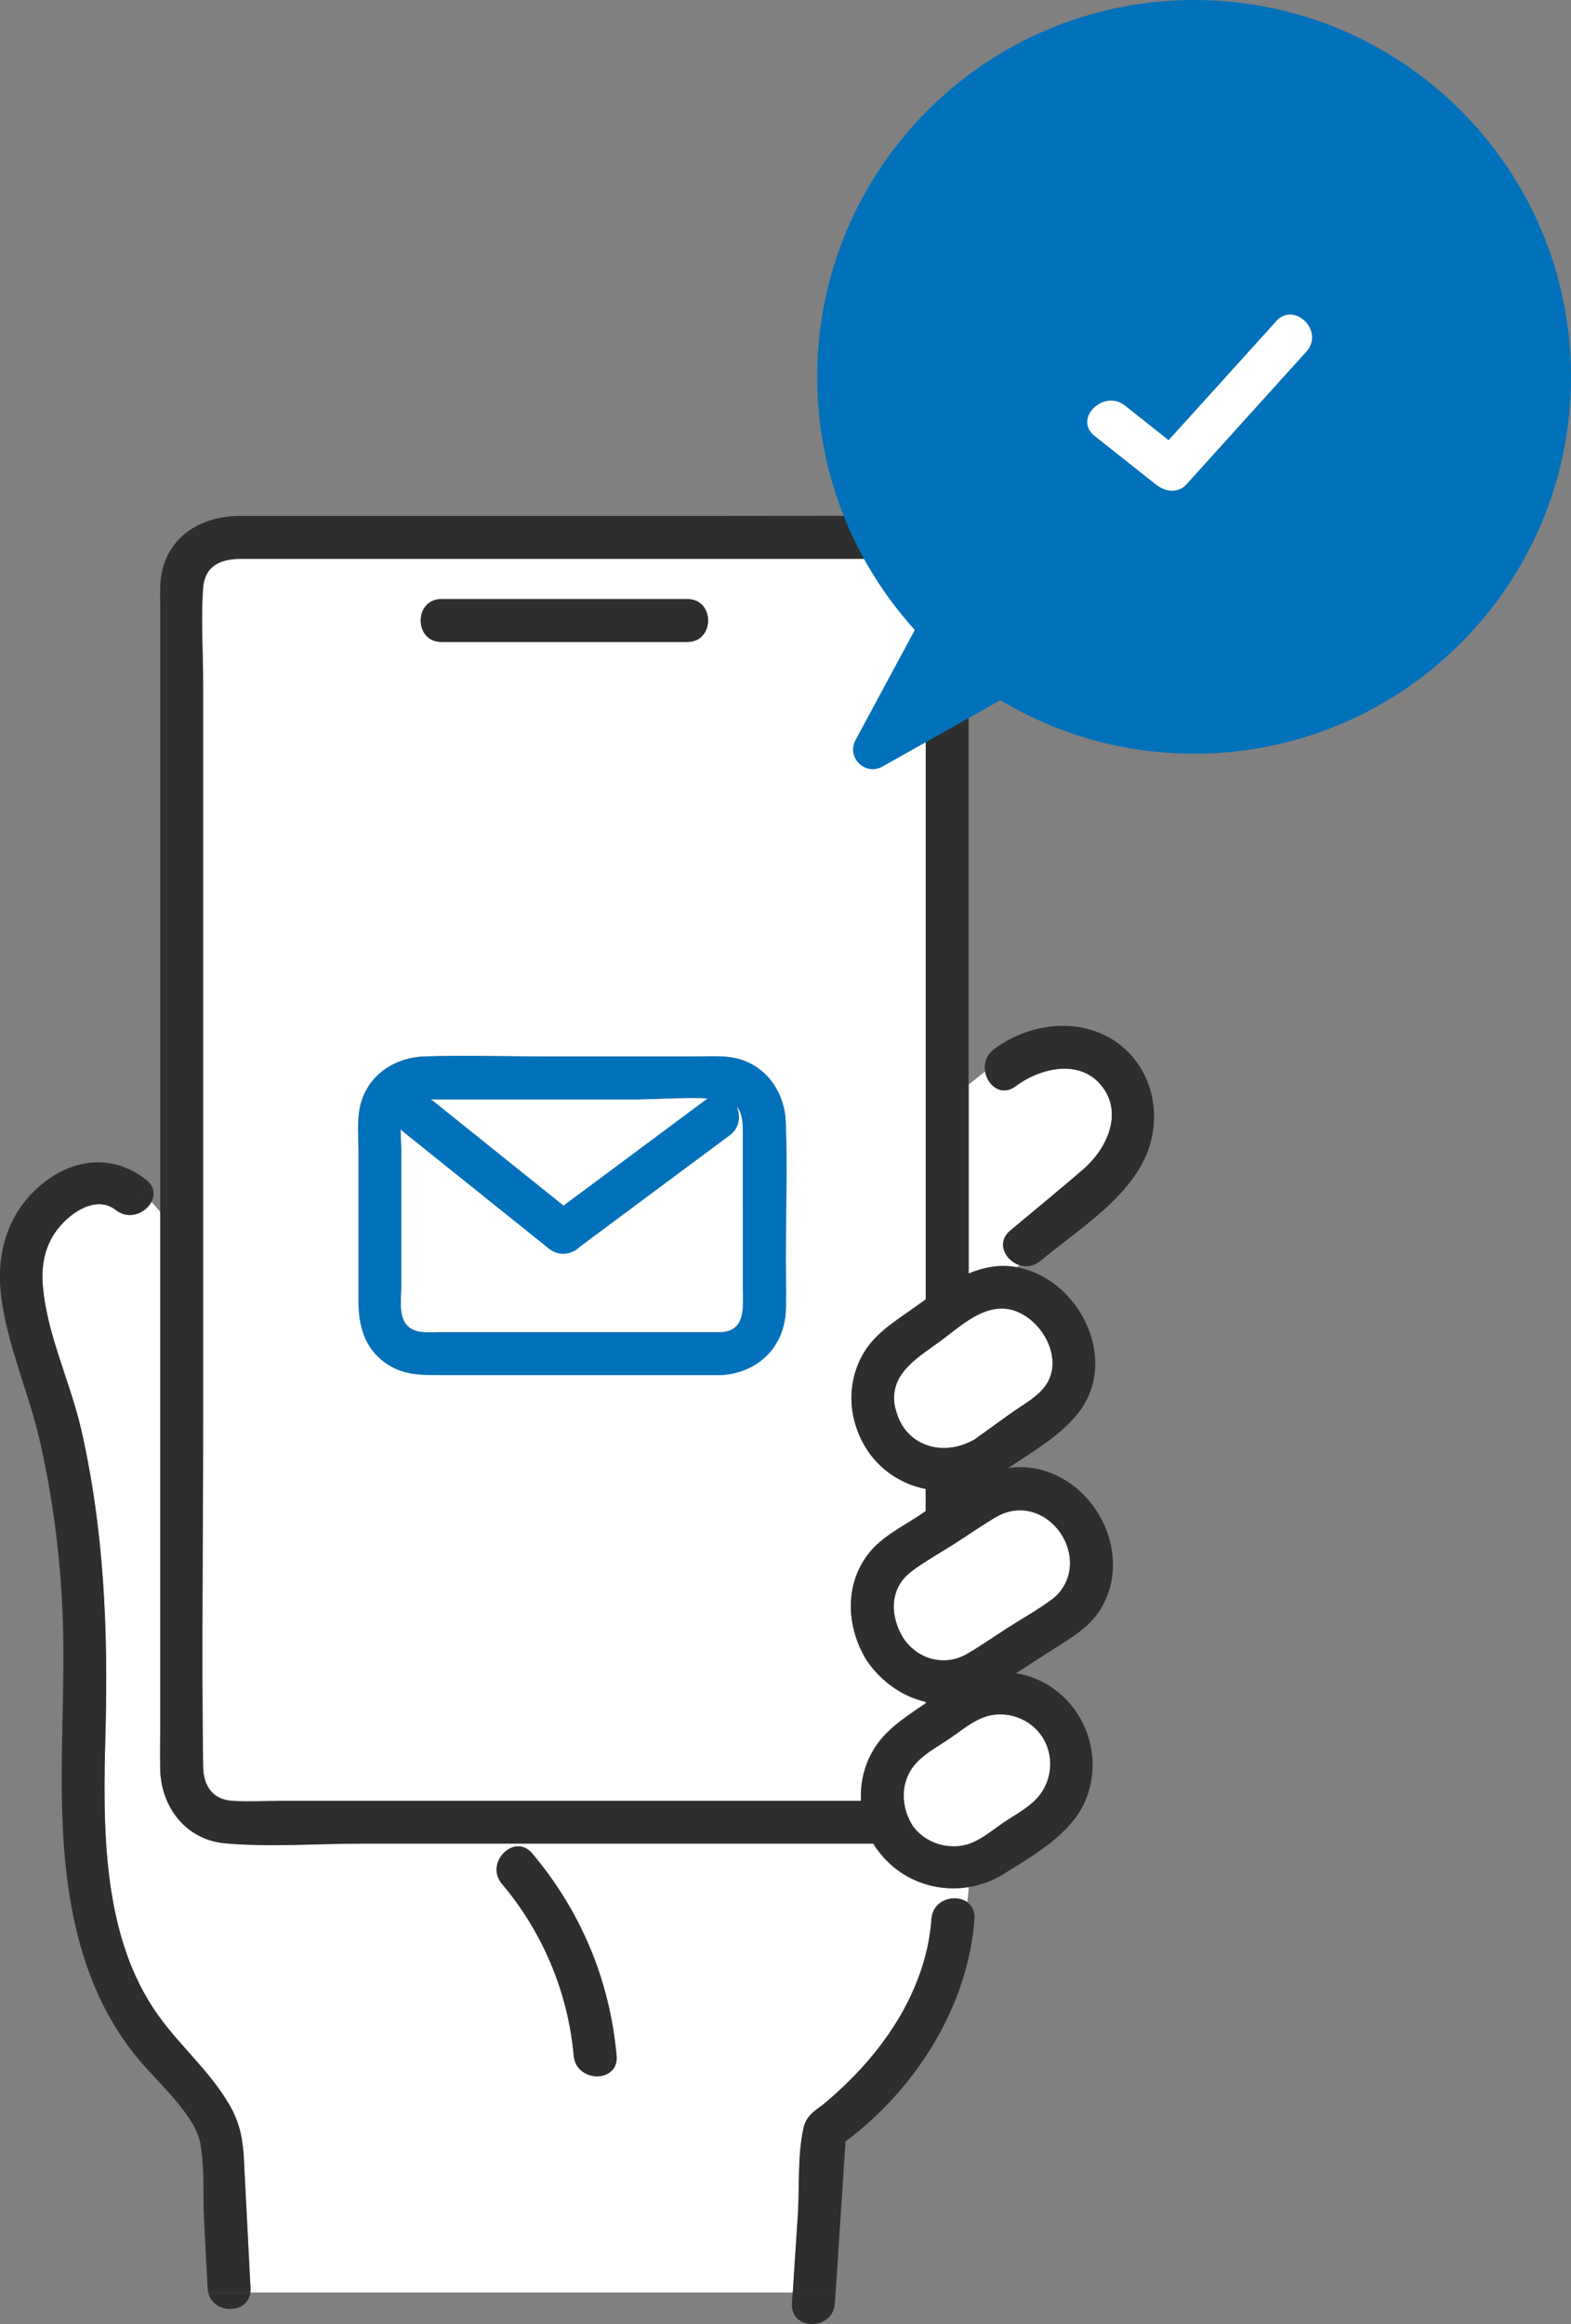
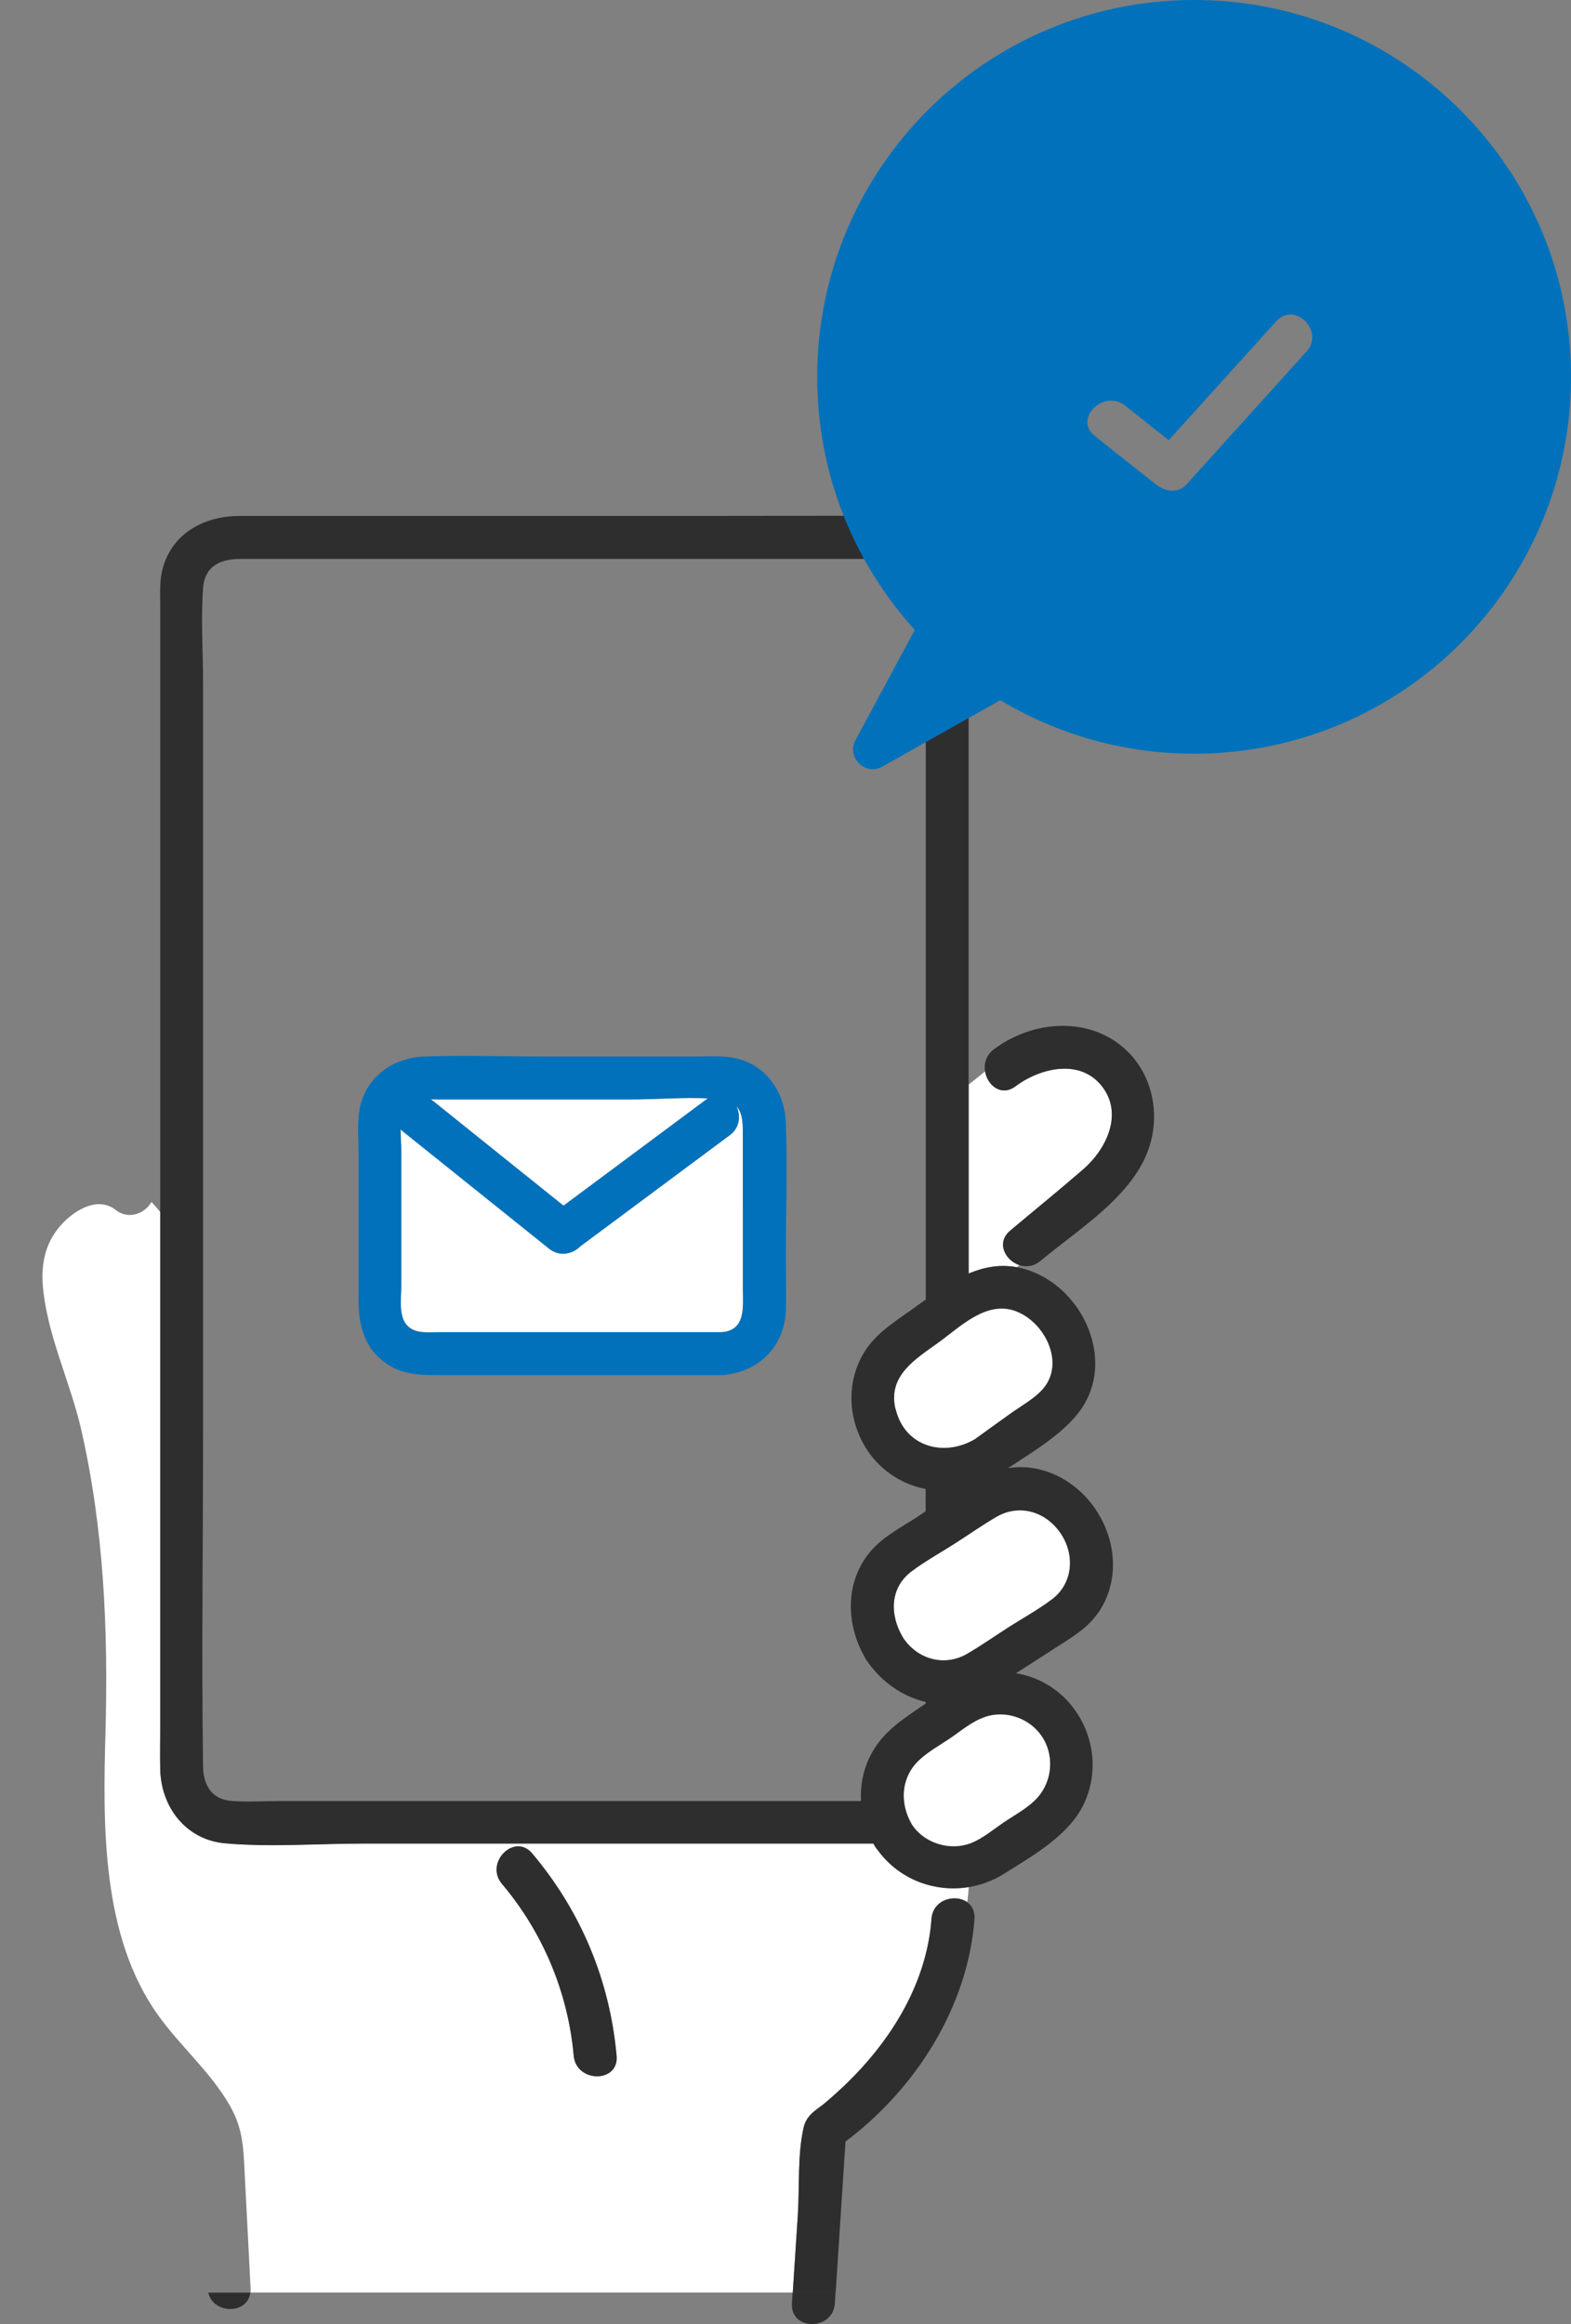
<svg xmlns="http://www.w3.org/2000/svg" viewBox="0 0 117.67 174.06">
  <rect x="0" y="0" width="117.67" height="174.06" fill="#808080" stroke="none" />
  <g fill="#fff">
    <path d="m76.16 94.91.19-.16c-1.05-.35-1.75-1.68-.68-2.58 1.82-1.53 3.67-3.03 5.47-4.59 1.68-1.46 2.99-4.04 1.49-6.11-1.62-2.24-4.69-1.51-6.56-.11-1.06.8-2.1-.07-2.28-1.12l-1.23.99v14.15c1.14-.48 2.33-.71 3.61-.47z" />
    <path d="m60.2 159.31c.22-.95 1.05-1.37 1.47-1.71 1.02-.85 1.99-1.76 2.89-2.75 2.81-3.09 4.9-6.92 5.21-11.14.11-1.47 1.79-1.89 2.68-1.25.05-.38.09-.75.11-1.13-2.56.42-5.22-.57-6.83-2.8-.07-.08-.13-.16-.19-.26-.04-.07-.08-.13-.11-.2h-38.32c-3.37 0-6.87.27-10.24-.02-2.96-.26-4.82-2.74-4.87-5.59-.02-.99 0-1.97 0-2.96v-38.73c-.21-.26-.43-.51-.66-.75-.44.83-1.68 1.38-2.66.61-1.32-1.04-2.99-.05-3.97.97-1.26 1.31-1.65 2.93-1.5 4.71.31 3.67 2.05 7.17 2.87 10.75 1.71 7.48 2.03 15.06 1.82 22.7-.19 6.97-.31 15.24 3.95 21.18 1.67 2.33 3.92 4.24 5.36 6.75.8 1.4.99 2.63 1.07 4.17.16 3.17.33 6.35.49 9.52 0 .11 0 .22-.01.32h40.62c.13-1.95.25-3.9.38-5.85.14-2.09-.03-4.5.44-6.55zm-17.22-5.35c-.43-4.73-2.32-9.25-5.38-12.88-1.32-1.57.94-3.85 2.27-2.27 3.66 4.33 5.81 9.5 6.32 15.15.19 2.06-3.02 2.04-3.21 0z" />
-     <path d="m69.34 127.56v-.12c-1.76-.4-3.31-1.5-4.34-2.99-.05-.06-.09-.12-.13-.19-.05-.07-.08-.14-.12-.21-1.36-2.41-1.46-5.45.3-7.7.93-1.19 2.33-1.92 3.58-2.72.23-.15.47-.31.7-.47v-1.67c-2.48-.49-4.62-2.29-5.35-5.14-.47-1.84-.14-3.85.96-5.42.92-1.31 2.31-2.13 3.59-3.05.27-.19.54-.39.81-.58v-47.2c0-2.03.17-4.14 0-6.17-.17-2.01-1.8-2.1-3.33-2.1h-47.95c-1.46 0-2.72.46-2.84 2.19-.17 2.36 0 4.79 0 7.15v55.87c0 8.41-.12 16.84 0 25.25.02 1.37.64 2.47 2.19 2.57 1.19.08 2.41 0 3.6 0h43.48c-.06-1.08.14-2.16.6-3.2.74-1.64 2.05-2.62 3.48-3.6.26-.17.51-.35.77-.52zm-36.28-82.69h18.43c2.07 0 2.06 3.21 0 3.21h-18.43c-2.07 0-2.06-3.21 0-3.21zm25.79 53.25c-.1 2.63-1.89 4.49-4.42 4.82-.12.03-.25.04-.38.04-.08 0-.15 0-.23 0h-21.08c-1.38 0-2.66-.05-3.85-.89-1.58-1.1-2.04-2.81-2.04-4.62v-11.13c0-1.18-.15-2.53.17-3.69.6-2.2 2.59-3.46 4.78-3.53 2.93-.1 5.89 0 8.82 0h11.49c.78 0 1.59-.05 2.37.03 2.61.26 4.28 2.4 4.37 4.92.12 3.4 0 6.82 0 10.21 0 1.27.05 2.55 0 3.82z" />
  </g>
  <path d="m83.68 78.09c-2.8-1.98-6.6-1.48-9.24.5-.58.44-.75 1.07-.66 1.65l1.43-1.15-1.43 1.15c.17 1.05 1.21 1.91 2.28 1.12 1.87-1.4 4.94-2.13 6.56.11 1.5 2.07.19 4.66-1.49 6.11-1.8 1.56-3.65 3.06-5.47 4.59-1.07.9-.37 2.23.68 2.58l1.01-.87-1.01.87c.5.17 1.08.11 1.59-.31 2.85-2.39 7-4.88 8.17-8.59.89-2.82.02-6.03-2.43-7.76z" fill="#2e2e2e" />
-   <path d="m33.06 48.08h18.43c2.06 0 2.07-3.21 0-3.21h-18.43c-2.06 0-2.07 3.21 0 3.21z" fill="#2e2e2e" />
  <path d="m74.63 113.6c-1.05.61-2.05 1.32-3.07 1.97-1.08.69-2.24 1.33-3.27 2.1-1.67 1.25-1.66 3.29-.65 4.98 1.08 1.65 3.12 2.19 4.8 1.21 1.05-.61 2.05-1.32 3.07-1.97 1.08-.69 2.24-1.33 3.27-2.1 1.6-1.19 1.76-3.36.65-4.98-1.12-1.62-3.09-2.21-4.8-1.21z" fill="#fff" />
  <path d="m82.27 120.78c2.79-4.12-.09-10.02-4.87-10.82-.65-.11-1.29-.1-1.9 0 2.05-1.36 4.6-2.83 5.76-4.87 1.96-3.43-.02-7.95-3.4-9.61-.58-.29-1.15-.47-1.7-.57l-2.56 2.2 2.56-2.2c-1.28-.24-2.47 0-3.61.47v-14.15l-2.18 1.76 2.18-1.76v-35.8c0-.78.04-1.58-.08-2.35-.48-2.97-3.07-4.43-5.84-4.44-4.59-.02-9.18 0-13.77 0h-34.89c-2.73 0-5.25 1.37-5.85 4.23-.17.81-.12 1.65-.12 2.47v45.44c.65.81 1.21 1.7 1.86 2.5-.65-.81-1.21-1.7-1.86-2.5v38.73c0 .99-.02 1.97 0 2.96.04 2.85 1.91 5.33 4.87 5.59 3.37.3 6.87.02 10.24.02h38.31c.03.07.07.13.11.2.06.1.12.18.19.26 1.6 2.22 4.27 3.21 6.83 2.8.02-.3.03-.59.03-.89 0 .3-.01.59-.03.89.92-.15 1.82-.48 2.65-1 2.18-1.37 4.93-2.91 6.03-5.33 1.69-3.72-.27-8.23-4.19-9.47-.32-.1-.63-.17-.94-.22.97-.63 1.94-1.25 2.92-1.88 1.19-.77 2.42-1.46 3.24-2.66zm-6.13-22.56c2.11.82 3.64 3.83 2.01 5.76-.64.76-1.72 1.34-2.52 1.92-.87.63-1.74 1.26-2.61 1.88-2.34 1.38-5.27.56-5.93-2.29-.58-2.47 1.47-3.69 3.19-4.93 1.67-1.2 3.62-3.22 5.87-2.35zm-11.05 33.47c-.47 1.03-.66 2.12-.6 3.2h-43.49c-1.19 0-2.41.08-3.6 0-1.55-.1-2.17-1.2-2.19-2.57-.12-8.41 0-16.84 0-25.25v-55.87c0-2.36-.17-4.79 0-7.15.13-1.73 1.39-2.19 2.84-2.19h47.96c1.53 0 3.16.08 3.33 2.1s0 4.14 0 6.17v47.2c-.27.19-.54.39-.81.58-1.27.92-2.67 1.75-3.59 3.05-1.1 1.56-1.43 3.57-.96 5.42.73 2.85 2.87 4.65 5.35 5.14v1.67c-.24.16-.47.32-.7.47-1.25.8-2.66 1.53-3.58 2.72-1.76 2.25-1.66 5.29-.3 7.7.03.07.07.14.12.21.04.07.08.13.13.19 1.04 1.48 2.59 2.59 4.34 2.99v.12c-.26.17-.51.35-.77.52-1.44.98-2.74 1.96-3.48 3.6zm12.92-1.66c.96 1.4.83 3.34-.3 4.61-.68.77-1.73 1.31-2.56 1.88-.77.52-1.55 1.19-2.42 1.53-1.55.61-3.49.03-4.41-1.37-.96-1.6-.84-3.61.6-4.9.68-.61 1.52-1.07 2.26-1.58.82-.56 1.67-1.29 2.62-1.59 1.54-.49 3.29.09 4.21 1.43zm-2.5-8.13c-1.02.66-2.02 1.36-3.07 1.97-1.68.98-3.72.43-4.8-1.21-1.01-1.68-1.02-3.73.65-4.98 1.03-.77 2.19-1.41 3.27-2.1 1.02-.66 2.02-1.36 3.07-1.97 1.71-1 3.69-.41 4.8 1.21s.95 3.78-.65 4.98c-1.03.77-2.19 1.41-3.27 2.1z" fill="#2e2e2e" />
  <path d="m73.8 128.59c-.95.3-1.81 1.04-2.62 1.59-.75.51-1.59.97-2.26 1.58-1.45 1.29-1.56 3.3-.6 4.9.92 1.4 2.86 1.98 4.41 1.37.87-.34 1.66-1.01 2.42-1.53.84-.57 1.88-1.11 2.56-1.88 1.13-1.26 1.27-3.21.3-4.61-.92-1.34-2.67-1.93-4.21-1.43z" fill="#fff" />
  <path d="m72.45 142.47c-.17 1.25-.52 2.5-1.15 3.76.63-1.25.98-2.5 1.15-3.76-.89-.64-2.57-.22-2.68 1.25-.31 4.22-2.4 8.05-5.21 11.14-.9.98-1.86 1.89-2.89 2.75-.42.35-1.25.76-1.47 1.71-.48 2.05-.31 4.46-.44 6.55-.13 1.95-.25 3.9-.38 5.85h3.21c.25-3.78.49-7.55.74-11.33 5.25-3.93 9.17-10.09 9.66-16.66.04-.58-.18-1-.53-1.25z" fill="#2e2e2e" />
  <path d="m59.37 171.71c-.02.27-.04.54-.05.81-.13 2.06 3.07 2.05 3.21 0 .02-.27.04-.54.05-.81z" fill="#2e2e2e" />
  <path d="m67.08 105.5c.66 2.84 3.58 3.66 5.93 2.29.87-.63 1.74-1.26 2.61-1.88.8-.58 1.88-1.16 2.52-1.92 1.63-1.93.11-4.94-2.01-5.76-2.24-.87-4.2 1.15-5.87 2.35-1.72 1.24-3.76 2.46-3.19 4.93z" fill="#fff" />
  <g fill="#2e2e2e">
-     <path d="m18.28 161.86c-.08-1.54-.27-2.77-1.07-4.17-1.44-2.51-3.69-4.41-5.36-6.75-4.26-5.94-4.14-14.21-3.95-21.18.21-7.64-.11-15.22-1.82-22.7-.82-3.58-2.56-7.08-2.87-10.75-.15-1.78.24-3.4 1.5-4.71.98-1.02 2.65-2.01 3.97-.97.98.77 2.22.23 2.66-.61-.48-.49-1.01-.92-1.65-1.24.64.32 1.18.75 1.65 1.24.28-.53.23-1.17-.39-1.66-2.57-2.02-5.65-1.59-8.05.53-2.43 2.14-3.22 5.19-2.8 8.32.49 3.67 2.06 7.1 2.88 10.7.93 4.07 1.48 8.21 1.68 12.38.4 8.07-.84 16.27 1.05 24.22.84 3.55 2.3 6.88 4.64 9.69 1.46 1.75 4.23 4.19 4.64 6.27.35 1.81.2 3.88.29 5.72.09 1.73.18 3.46.27 5.19 0 .11.02.22.05.32h3.15c.01-.1.02-.21.01-.32-.16-3.17-.33-6.35-.49-9.52z" />
    <path d="m15.6 171.71c.38 1.63 2.94 1.64 3.15 0z" />
    <path d="m39.86 138.82c-1.33-1.58-3.59.7-2.27 2.27 3.07 3.63 4.96 8.14 5.38 12.88.19 2.04 3.4 2.06 3.21 0-.51-5.64-2.67-10.81-6.32-15.15z" />
  </g>
  <path d="m55.65 90.58v-5.44c0-.87.02-1.77-.49-2.31.33.69.28 1.61-.49 2.18-3.71 2.76-7.41 5.51-11.12 8.27-.03.02-.06.04-.08.06-.57.57-1.54.81-2.34.17-3.64-2.92-7.27-5.83-10.91-8.75-.08-.06-.15-.13-.21-.2 0 .54.05 1.09.05 1.54v10.25c0 .89-.23 2.26.47 2.95.61.61 1.58.47 2.37.47h21.16c1.86-.13 1.6-2 1.6-3.31v-5.89z" fill="#fff" />
  <path d="m42.21 90.3c3.6-2.68 7.21-5.36 10.81-8.04-1.86-.09-3.81.08-5.65.08h-14.7c-.14 0-.28 0-.42 0 .08.05.16.1.23.16 3.24 2.6 6.49 5.2 9.73 7.81z" fill="#fff" />
  <path d="m58.86 84.08c-.09-2.52-1.76-4.67-4.37-4.92-.78-.08-1.58-.03-2.37-.03h-11.49c-2.94 0-5.89-.1-8.82 0-2.19.07-4.18 1.33-4.78 3.53-.32 1.15-.17 2.51-.17 3.69v11.13c0 1.81.46 3.52 2.04 4.62 1.2.84 2.48.89 3.85.89h21.08.23c.14 0 .27-.02.38-.04 2.53-.33 4.32-2.19 4.42-4.82.05-1.27 0-2.55 0-3.82 0-3.4.12-6.82 0-10.21zm-26.19-1.74h14.7c1.84 0 3.78-.17 5.65-.08-3.6 2.68-7.21 5.36-10.81 8.04-3.24-2.6-6.49-5.2-9.73-7.81-.08-.06-.15-.11-.23-.16h.42zm21.38 17.44h-21.16c-.79 0-1.76.14-2.37-.47-.69-.69-.47-2.06-.47-2.95v-10.25c0-.45-.06-1-.05-1.54.06.07.13.14.21.2 3.64 2.92 7.27 5.83 10.91 8.75.8.64 1.77.4 2.34-.17.03-.02.06-.04.08-.06 3.71-2.76 7.41-5.51 11.12-8.27.77-.57.82-1.49.49-2.18.51.54.49 1.44.49 2.31v11.32c0 1.31.27 3.19-1.6 3.31z" fill="#0071ba" />
  <path d="m89.44 0c-15.59 0-28.23 12.64-28.23 28.23 0 7.3 2.77 13.94 7.31 18.95-1.48 2.75-2.96 5.5-4.44 8.25-.7 1.3.74 2.71 2.02 1.98 2.94-1.66 5.88-3.31 8.83-4.97 4.24 2.55 9.21 4.01 14.51 4.01 15.59 0 28.23-12.64 28.23-28.23s-12.64-28.22-28.23-28.22zm8.41 26.34-8.99 9.95c-.63.7-1.62.52-2.27 0-1.53-1.21-3.06-2.42-4.59-3.64-1.62-1.28.67-3.54 2.27-2.27 1.09.86 2.18 1.73 3.27 2.59 2.68-2.97 5.37-5.94 8.05-8.9 1.39-1.54 3.65.74 2.27 2.27z" fill="#0071ba" />
-   <path d="m95.58 24.07c-2.68 2.97-5.37 5.94-8.05 8.9-1.09-.86-2.18-1.73-3.27-2.59-1.6-1.27-3.89.99-2.27 2.27 1.53 1.21 3.06 2.42 4.59 3.64.65.52 1.63.7 2.27 0l8.99-9.95c1.38-1.53-.88-3.8-2.27-2.27z" fill="#fff" />
</svg>